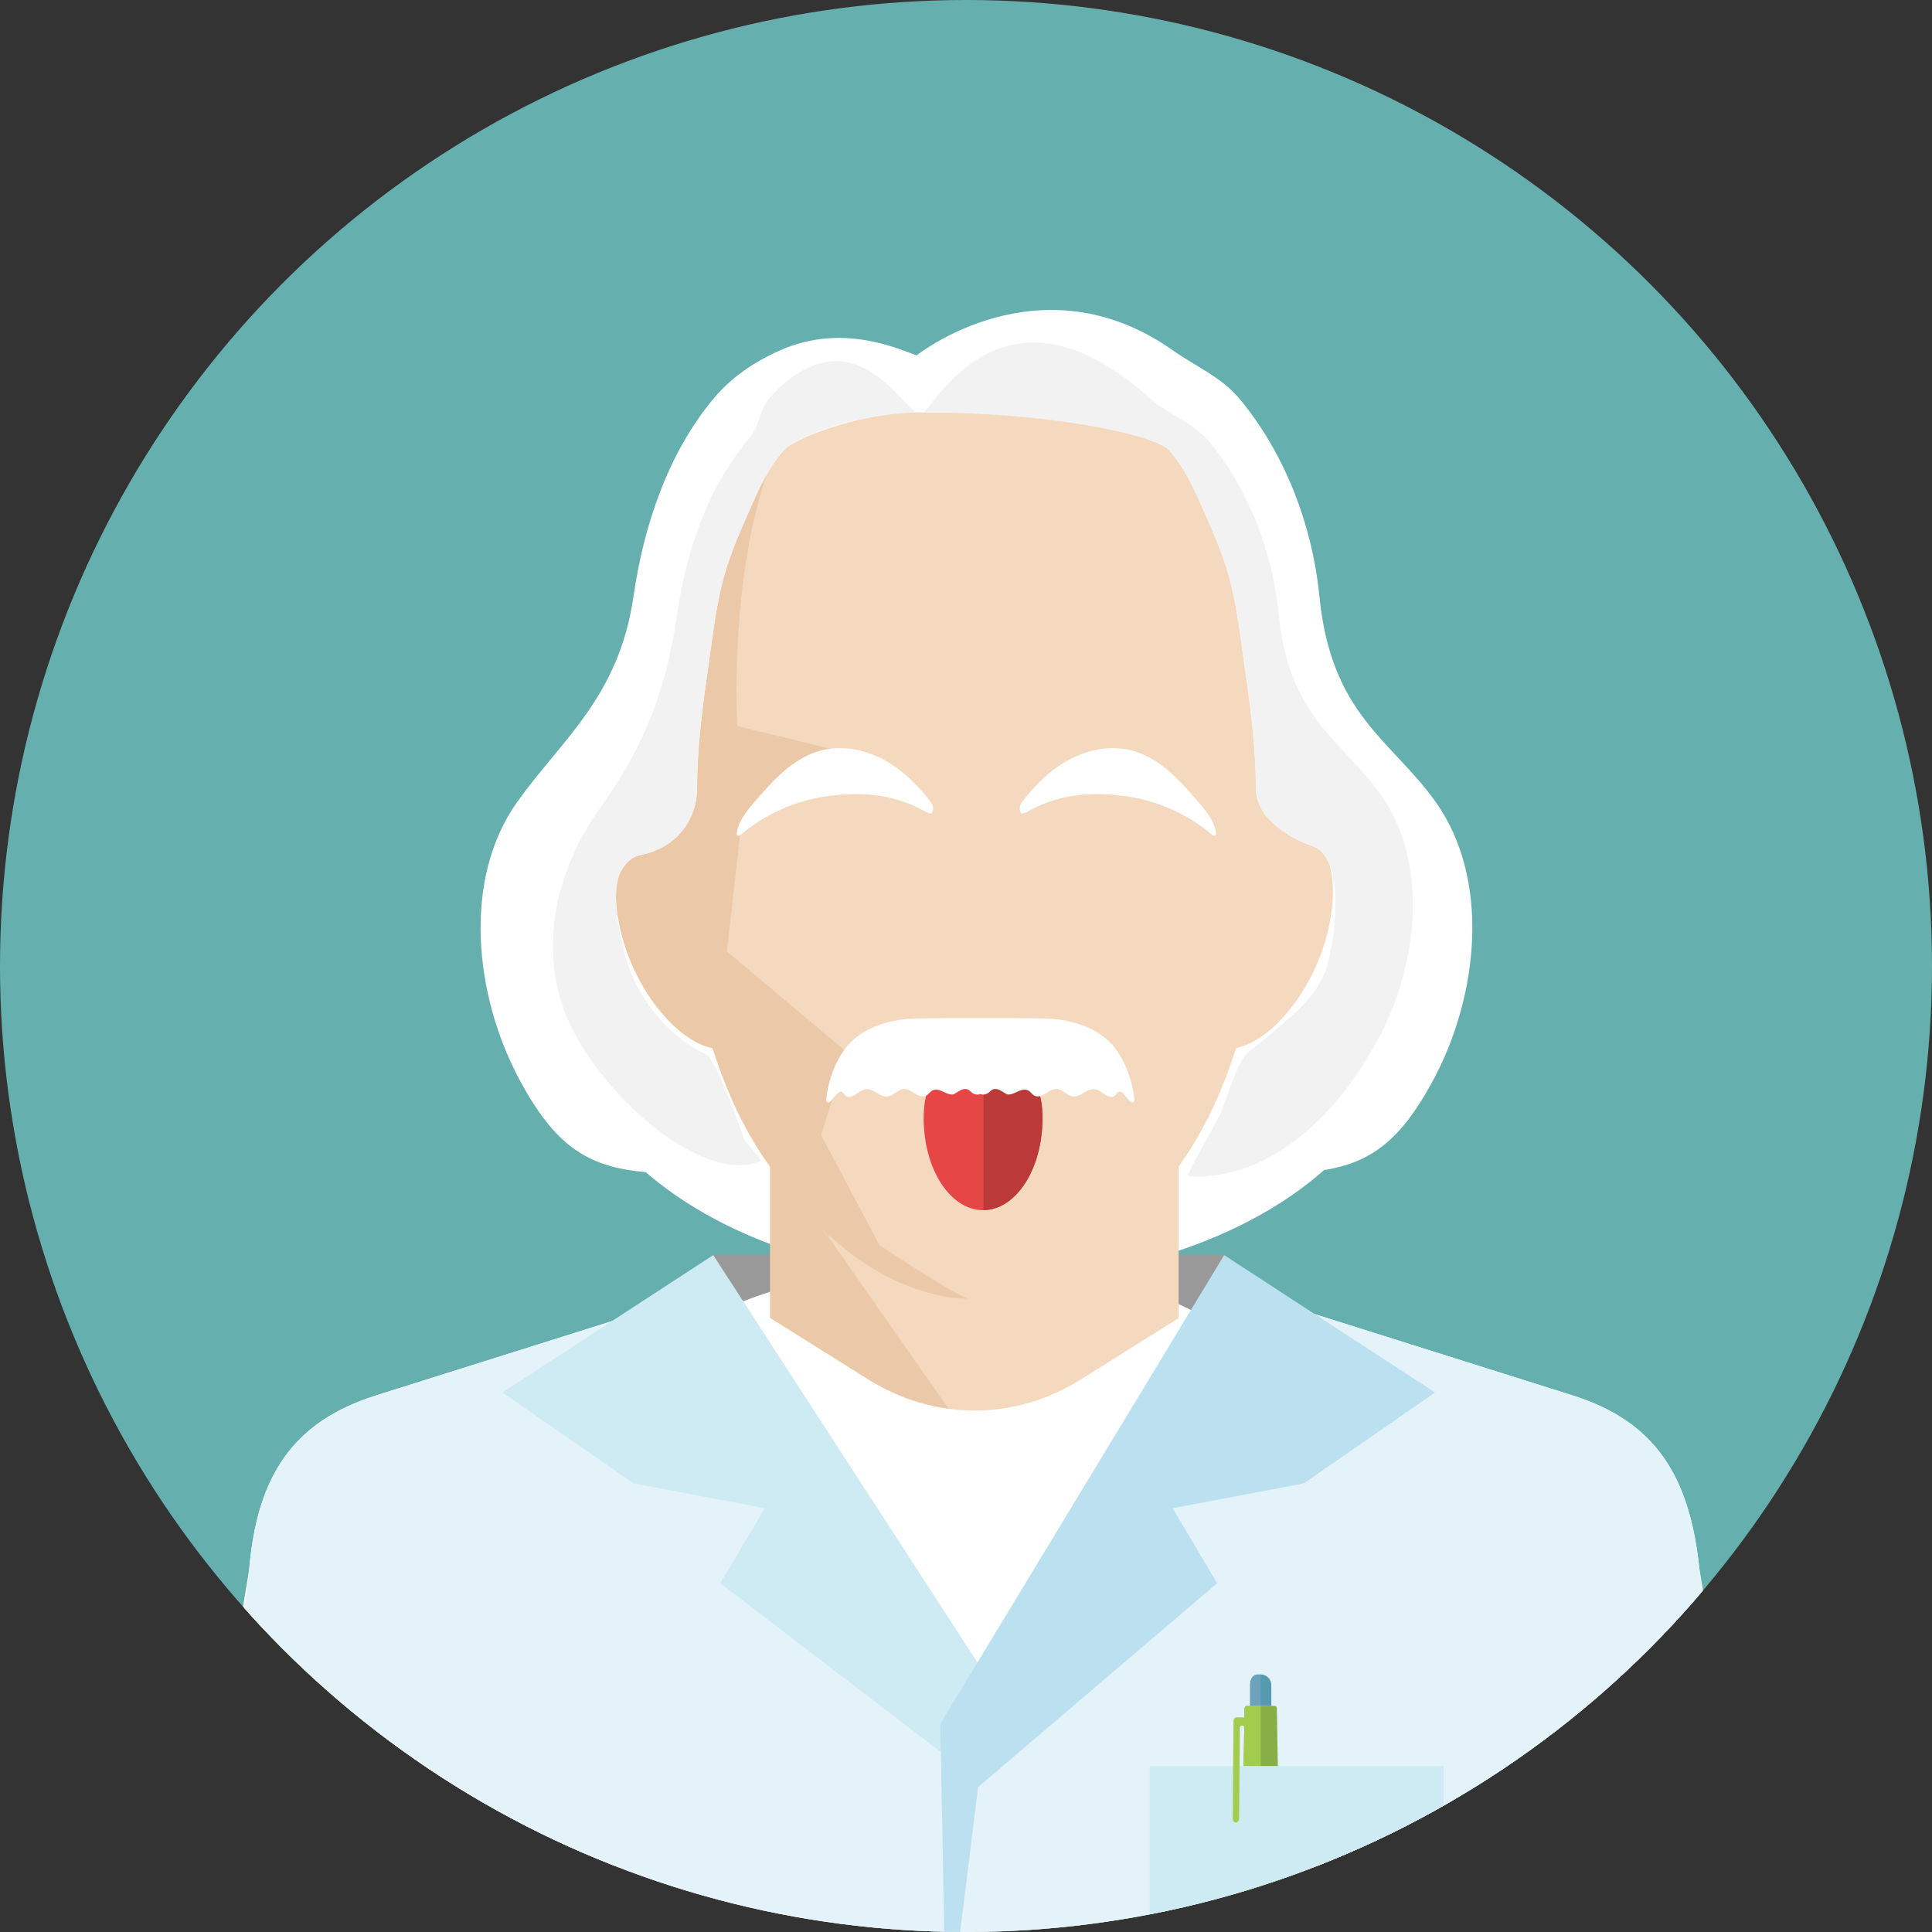
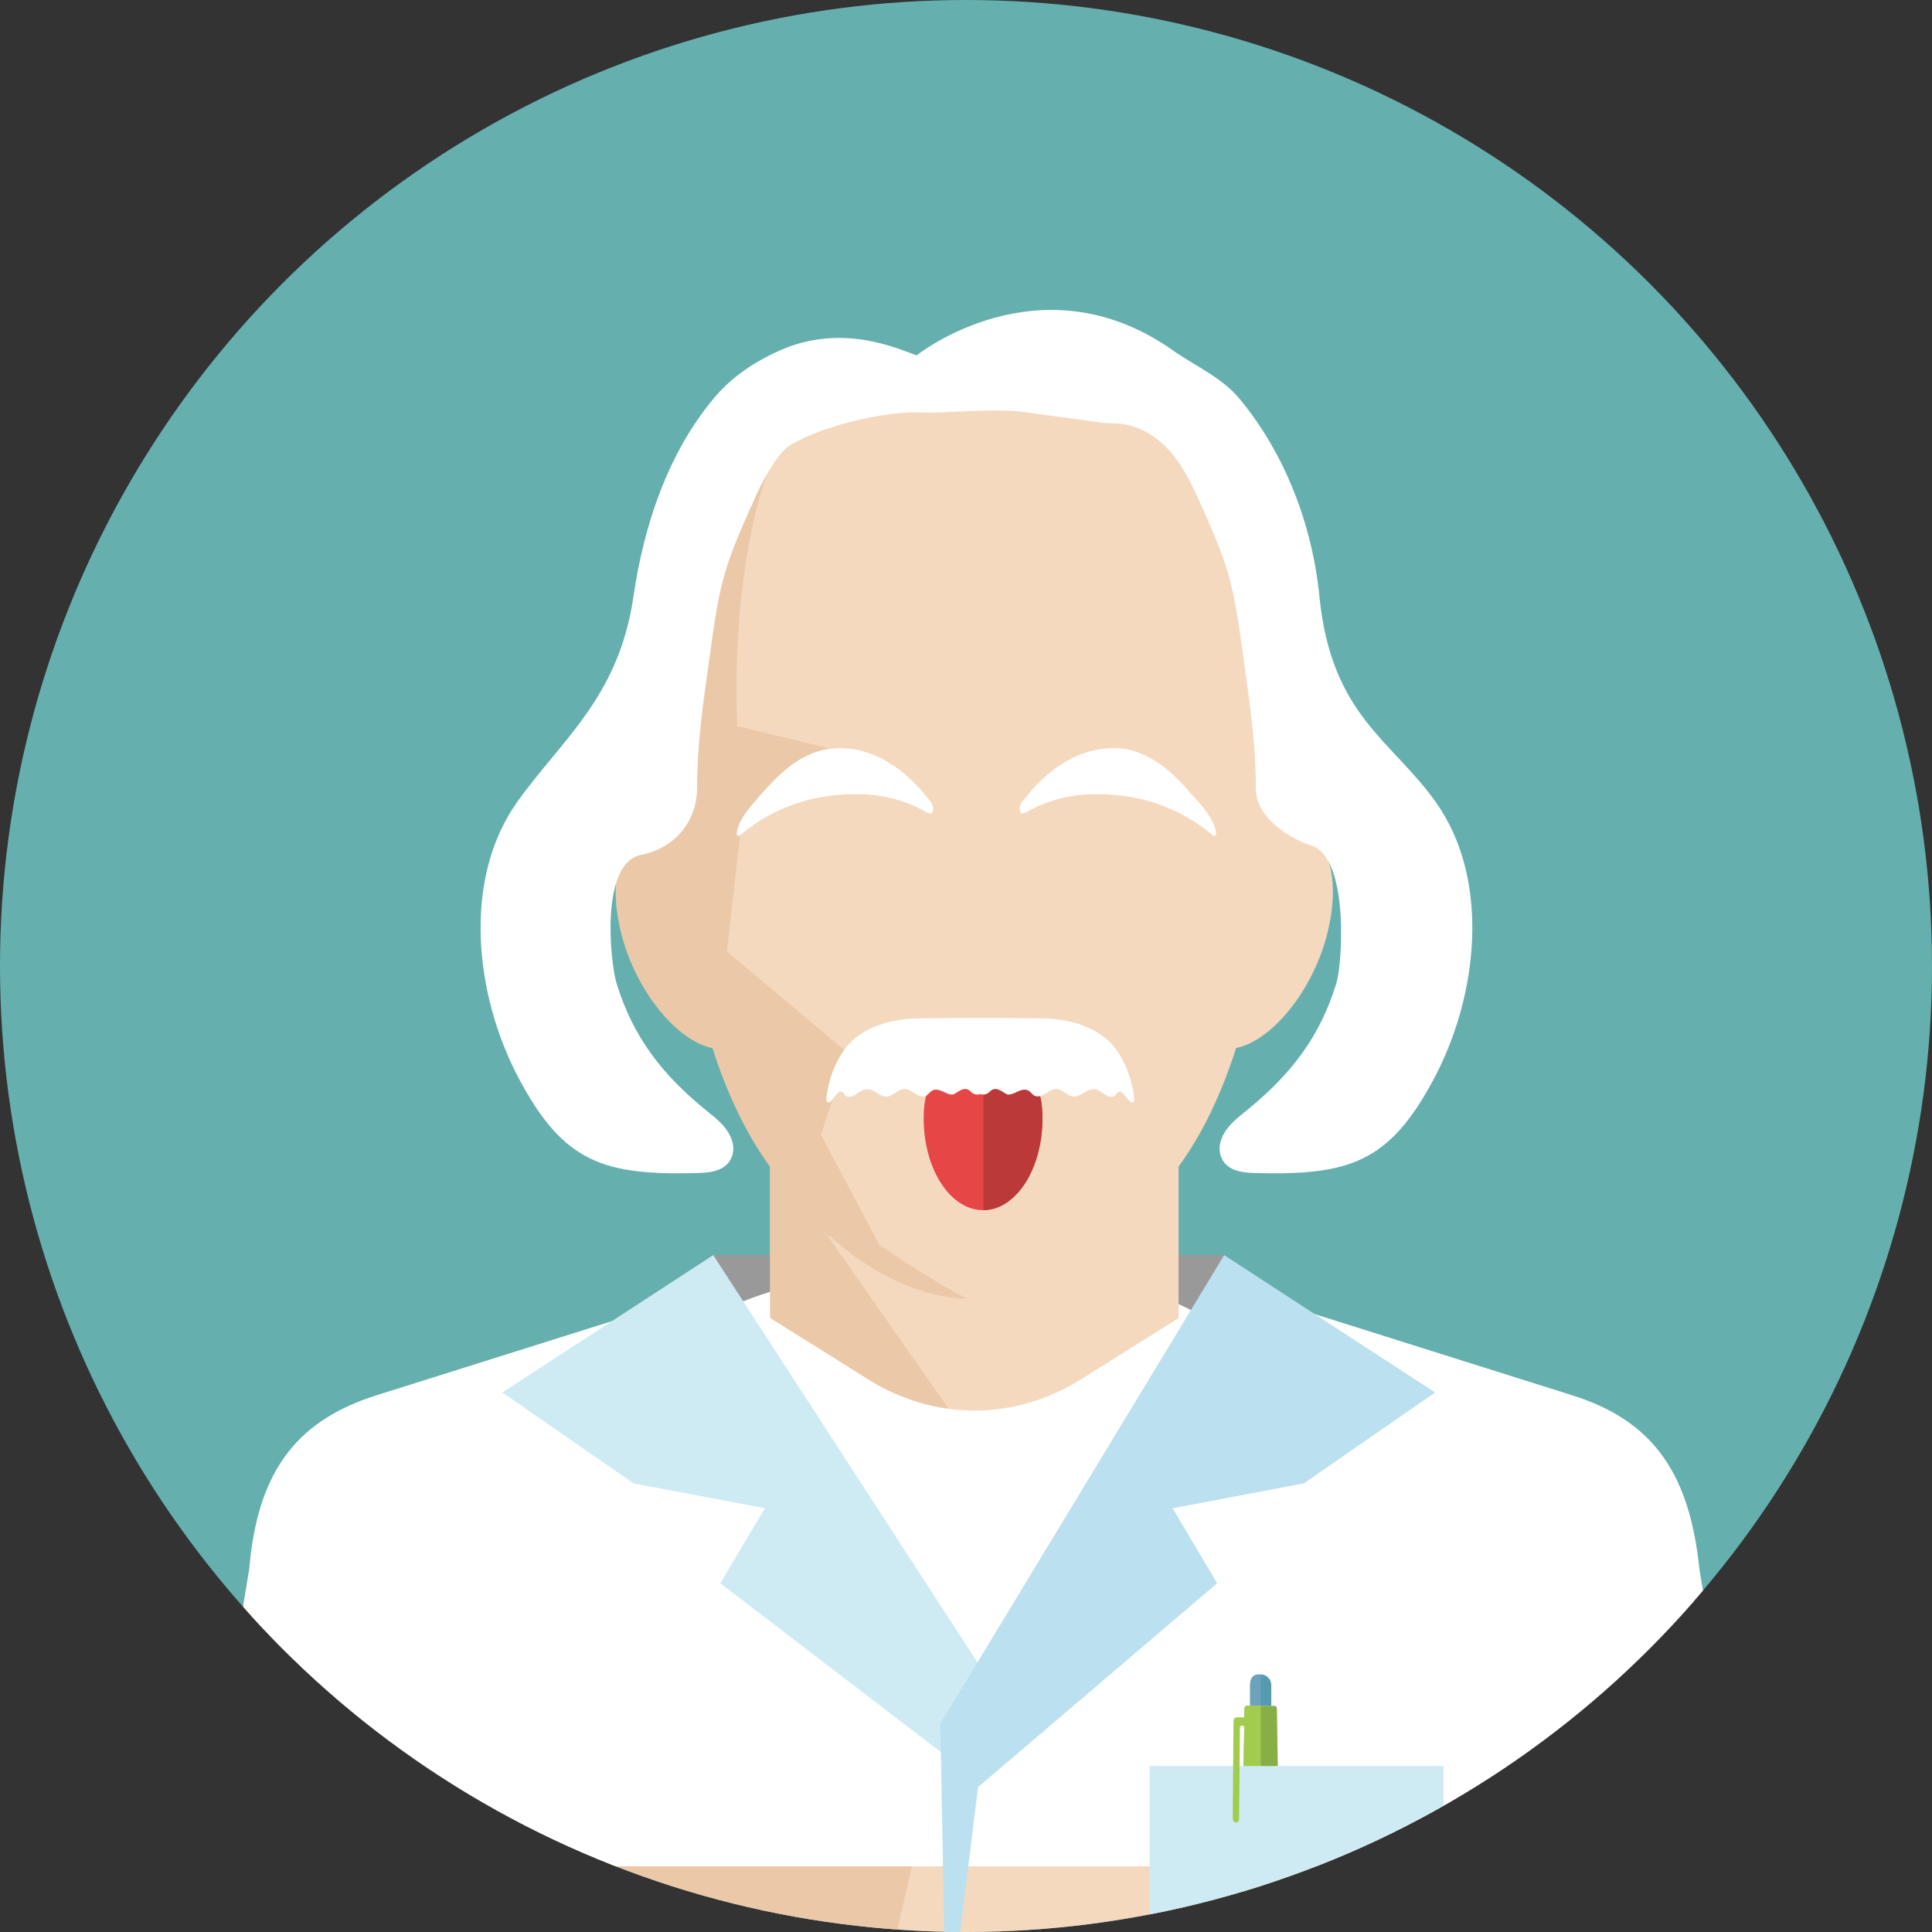
<svg xmlns="http://www.w3.org/2000/svg" version="1.1" id="Ebene_1" x="0px" y="0px" viewBox="0 0 640 640" enable-background="new 0 0 640 640" xml:space="preserve">
  <rect x="0" y="0" width="640" height="640" fill="#333333" stroke="none" />
  <g>
    <circle fill="#65B0AF" cx="320" cy="320" r="320" />
    <g>
      <defs>
        <circle id="SVGID_1_" cx="320" cy="320" r="320" />
      </defs>
      <clipPath id="SVGID_2_">
        <use href="#SVGID_1_" overflow="visible" />
      </clipPath>
      <g clip-path="url(#SVGID_2_)">
        <rect x="236" y="415.75" fill="#999999" width="169.5" height="94.72" />
        <ellipse fill="#FFFFFF" cx="317.228" cy="450.781" rx="92.022" ry="30.969" />
      </g>
-       <ellipse clip-path="url(#SVGID_2_)" fill="#FFFFFF" cx="325.869" cy="335.382" rx="139.148" ry="89.107" />
      <g id="XMLID_11_" clip-path="url(#SVGID_2_)">
        <path id="XMLID_12_" fill-rule="evenodd" clip-rule="evenodd" fill="#F4D9BF" d="M66.346,640.914l16.212-98.442     c2.619-30.694,14.331-48.838,42.12-57.574L255.09,443.83v-57.383c-7.989-11.008-14.271-24.301-19.061-39.286     c-11.909-2.428-25.036-18.859-29.846-36.599c-4.809-17.75-1.454-30.907,6.904-35.404c-8.572-76.27,9.347-147.087,109.681-147.087     c100.316,0,118.214,70.818,109.683,147.087c8.298,4.497,11.692,17.654,6.883,35.404c-4.81,17.74-17.937,34.191-29.864,36.599     c-4.75,14.985-11.053,28.277-19.043,39.286v57.344l130.432,41.106c27.789,8.716,38.921,27.102,42.1,57.574l16.232,98.442H66.346z     " />
        <path opacity="0.54" fill-rule="evenodd" clip-rule="evenodd" fill="#E3BB94" d="M280.667,348.667l-39.876-33.505l4.348-38.436     l29.868-28.693l-30.745-7.53c0,0-3.878-60.717,16.469-99.262c-45.684,23.873-53.978,77.426-47.646,134.035     c-8.298,4.497-11.692,17.654-6.883,35.404c4.81,17.741,17.937,34.191,29.864,36.599c4.75,14.985,11.053,28.278,19.043,39.286     v57.343l-130.432,41.106c-27.789,8.716-38.921,27.102-42.1,57.574l-16.232,98.442l230.759-1.303l34.561-148.155l-56.526-80.805     c-0.294-0.408-0.562-0.779-0.816-1.131c-0.05,0.017-0.098,0.036-0.149,0.052c-0.16-0.315-6.286-8.967,0.149-0.052     c0.204-0.069,0.405-0.144,0.61-0.212c2.17,2.023,4.454,3.962,6.861,5.792c4.244,3.159,8.772,6.047,13.58,8.407     c4.813,2.338,9.861,4.181,15.025,5.345c1.292,0.242,2.608,0.62,3.847,0.717l1.88,0.244l0.939,0.136l1.073,0.045l2.152,0.091     l0.19,0.008c-9.469-4.418-29.167-17.793-29.167-17.793L272,376L280.667,348.667z" />
      </g>
      <g clip-path="url(#SVGID_2_)">
        <path fill-rule="evenodd" clip-rule="evenodd" fill="#FFFFFF" d="M562.957,519.795c-3.179-30.473-14.311-48.858-42.1-57.574     l-113.937-35.908l-48.891,30.651c-10.482,6.572-22.568,10.266-34.94,10.307c-0.172,0.001-0.343,0.001-0.515,0     c-12.369-0.039-24.453-3.73-34.935-10.298l-48.934-30.66L124.678,462.22c-27.789,8.736-39.5,26.881-42.12,57.574l-16.212,98.442     h512.843L562.957,519.795z" />
-         <path fill-rule="evenodd" clip-rule="evenodd" fill="#E4F3F9" d="M562.957,519.795c-3.179-30.473-14.311-48.858-42.1-57.574     l-113.937-35.908L323.5,561l-84.794-134.688L124.678,462.22c-27.789,8.736-39.5,26.881-42.12,57.574L66.346,655.087h512.843     L562.957,519.795z" />
        <polygon fill="#CEEBF4" points="335.646,568.982 236.273,415.776 166.397,461.276 209.875,491.393 253.354,499.626     238.602,524.471 324.733,590.422    " />
        <polygon fill="#BBE0EF" points="311.5,571 405.519,415.776 475.394,461.276 431.916,491.393 388.438,499.626 403.189,524.471     324,592 313.48,676.846    " />
      </g>
      <g id="augenbrauen_4_" clip-path="url(#SVGID_2_)">
        <path fill="#FFFFFF" d="M341.619,268.153c10.041-5.132,19.836-5.912,31.016-4.436c10.689,1.412,20.936,5.997,29.125,13.007     c0.447,0.383,1.15,0.048,1.094-0.538c-0.375-3.87-3.115-7.299-5.715-10.331c-6.186-7.212-12.946-14.797-22.132-17.229     c-6.649-1.76-13.874-0.502-20.014,2.597c-6.562,3.312-11.974,8.602-16.42,14.435c-0.644,0.845-0.905,1.939-0.669,2.974     c0.312,1.371,0.732,0.706,1.959,0.539L341.619,268.153z" />
        <path fill="#FFFFFF" d="M305.28,268.153c-10.041-5.132-19.836-5.912-31.016-4.436c-10.689,1.412-20.936,5.997-29.125,13.007     c-0.447,0.383-1.15,0.048-1.094-0.538c0.375-3.87,3.115-7.299,5.715-10.331c6.186-7.212,12.946-14.797,22.132-17.229     c6.649-1.76,13.874-0.502,20.014,2.597c6.562,3.312,11.974,8.602,16.42,14.435c0.644,0.845,0.905,1.939,0.669,2.974     c-0.312,1.371-0.732,0.706-1.959,0.539L305.28,268.153z" />
      </g>
      <g clip-path="url(#SVGID_2_)">
        <path fill="#E64646" d="M305.981,370.481c0-16.793,8.809-16.233,19.676-16.233c10.867,0,19.676-0.56,19.676,16.233     s-8.809,30.406-19.676,30.406C314.79,400.887,305.981,387.274,305.981,370.481z" />
        <path fill="#BC3939" d="M325.78,354.249v46.634c10.81-0.103,19.552-13.672,19.552-30.401     C345.333,353.753,336.59,354.245,325.78,354.249z" />
      </g>
      <path id="schnauz_2_" clip-path="url(#SVGID_2_)" fill="#FFFFFF" d="M366.82,344.448c-5.598-4.885-13.16-6.829-20.586-7.049    c-7.728-0.229-35.273-0.229-43.001,0c-7.426,0.22-14.989,2.164-20.586,7.049c-5.109,4.458-8.462,13.214-8.939,19.96    c-0.044,0.617,0.646,0.99,1.162,0.648c1.107-0.733,2.772-3.943,3.999-3.415c0.676,0.291,1.089,1.507,1.813,1.639    c2.631,0.479,4.009-2.558,6.681-2.465c2.316,0.08,3.672,2.164,5.973,2.435c2.271,0.267,3.955-2.47,6.241-2.515    c1.311-0.026,2.443,0.841,3.55,1.543c1.107,0.703,2.53,1.279,3.689,0.665c0.773-0.409,1.231-1.261,1.995-1.685    c1.034-0.573,2.326-0.219,3.403,0.267c1.077,0.486,2.166,1.11,3.346,1.047c1.167-0.062,3.746-3.294,5.926-1.04    c0.462,0.477,1.035,0.86,1.686,0.99c0.63,0.125,1.142,0.065,1.561-0.122c0.419,0.187,0.931,0.247,1.561,0.122    c0.651-0.13,1.225-0.512,1.686-0.99c2.179-2.253,4.759,0.978,5.926,1.04c1.18,0.063,2.269-0.561,3.346-1.047    c1.077-0.486,2.37-0.839,3.403-0.267c0.765,0.424,1.223,1.276,1.995,1.685c1.159,0.613,2.581,0.037,3.688-0.665    c1.107-0.703,2.239-1.569,3.55-1.543c2.286,0.045,3.97,2.783,6.241,2.515c2.302-0.271,3.657-2.355,5.973-2.435    c2.672-0.092,4.05,2.945,6.681,2.465c0.724-0.132,1.137-1.349,1.813-1.639c1.227-0.528,2.892,2.682,3.999,3.415    c0.516,0.342,1.206-0.031,1.162-0.648C375.282,357.662,371.928,348.906,366.82,344.448z" />
      <path id="Haare" clip-path="url(#SVGID_2_)" fill="#FFFFFF" d="M475.607,265.68C460.975,245.09,441,237,437.08,197.602    c-2.347-23.587-11.333-47.306-26.498-65.523c-5.976-7.179-14.49-10.679-22.054-16.016c-44.028-31.063-84.894,1.674-84.907,1.673    c-6.169-2.236-24.688-10.796-45.222-1.674c-8.46,3.758-16.078,8.837-22.054,16.016c-15.164,18.217-23.093,42.066-26.498,65.523    C205,231,185.952,245.09,171.32,265.68c-18.228,25.651-14.147,64.064,0.68,91.82s28.119,31.957,59.574,31.066    c4.373-0.124,9.399-0.933,10.966-5.669c0.598-1.808,0.438-3.78-0.226-5.565c-1.618-4.349-5.347-7.018-8.78-9.824    c-14.266-11.662-23.853-24.064-29.259-41.679c-2.183-7.112-5.541-39.906,8.067-42.643c12.313-2.476,18.577-12.242,18.577-22.061    c0-14.138,1.898-27.662,3.892-41.66c1.415-9.936,2.518-19.97,5.331-29.604c2.135-7.314,5.229-14.306,8.315-21.273    c3.015-6.809,6.108-13.74,11.068-19.294c4.464-4.999,29.072-13.389,46.276-12.659c8.478,0.36,22.68-1.608,33.944-0.072    l24.864,3.39c1.793,0.244,3.602,0.311,5.411,0.364c6.619,0.195,12.918,3.978,17.382,8.977c4.96,5.554,8.053,12.485,11.068,19.294    c3.085,6.967,6.18,13.958,8.315,21.273c2.812,9.634,3.916,19.668,5.331,29.604c1.993,13.997,3.892,27.521,3.892,41.66    c0,9.819,11.036,16.542,18.577,19.061c12.166,4.064,10.25,38.531,8.067,45.643c-5.406,17.615-14.993,30.017-29.259,41.679    c-3.436,2.808-7.167,5.479-8.783,9.832c-0.663,1.785-0.822,3.756-0.222,5.563c1.569,4.731,6.593,5.54,10.964,5.664    c31.456,0.891,44.747-3.311,59.575-31.066S493.835,291.331,475.607,265.68z" />
      <g clip-path="url(#SVGID_2_)">
        <defs>
-           <path id="SVGID_3_" d="M475.607,265.68C460.975,245.09,441,237,437.08,197.602c-2.347-23.587-11.333-47.306-26.498-65.523      c-5.976-7.179-14.49-10.679-22.054-16.016C344.5,85,302.263,118.75,302.25,118.75c-6.169-2.236-23.317-11.809-43.851-2.687      c-8.46,3.758-16.078,8.837-22.054,16.016c-15.164,18.217-23.093,42.066-26.498,65.523C205,231,185.952,245.09,171.32,265.68      c-18.228,25.651-14.147,64.064,0.68,91.82s28.119,31.957,59.574,31.066c4.373-0.124,19.376,2.304,20.943-2.431      c0.598-1.808-5.271-7.017-5.935-8.803c-1.618-4.349-9.011-25.245-12.444-28.052c-7.084-2.68-21.066-13.332-26.471-30.947      c-2.183-7.112-8.933-32.41,4.676-35.147c12.313-2.476,18.577-12.242,18.577-22.061c0-14.138,1.898-27.662,3.892-41.66      c1.415-9.936,2.518-19.97,5.331-29.604c2.135-7.314,5.229-14.306,8.315-21.273c3.015-6.809,6.108-13.74,11.068-19.294      c4.464-4.999,25.142-12.659,46.276-12.659c43.562,0,77.137,7.66,81.601,12.659c4.96,5.554,8.053,12.485,11.068,19.294      c3.085,6.967,6.18,13.958,8.315,21.273c2.812,9.634,3.916,19.668,5.331,29.604c1.993,13.997,3.892,27.521,3.892,41.66      c0,9.819,11.036,16.542,18.577,19.061c12.166,4.064,7.189,35.036,4.327,41.903c-3.885,9.323-11.253,14.916-25.519,26.578      c-3.436,2.808-7.167,15.314-8.783,19.667c-0.663,1.785-12.209,21.193-11.61,23c1.569,4.731,17.98-2.891,22.352-2.767      c31.456,0.891,44.747-3.311,59.575-31.066S493.835,291.331,475.607,265.68z" />
-         </defs>
+           </defs>
        <clipPath id="SVGID_4_">
          <use href="#SVGID_3_" overflow="visible" />
        </clipPath>
        <path clip-path="url(#SVGID_4_)" fill="#F2F2F2" d="M457.386,263.226c-12.833-18.06-30.353-25.155-33.792-59.711     c-2.059-20.688-9.941-41.492-23.241-57.47c-5.241-6.296-13.295-8.631-19.343-14.047c-53.864-48.235-76.34,13.975-76.873,5.036     c-5.41-1.961-21.405-33.191-47.658-6.938c-5.741,5.741-3.706,9.653-8.948,15.949c-13.3,15.978-20.255,36.896-23.241,57.47     c-4.251,29.293-12.978,46.521-25.811,64.581c-15.988,22.498-21.077,51.701-7.384,75.665c14.828,25.95,46.706,50.354,63.05,39.669     c3.212-2.1-2.554-13.239-1.18-17.393c0.525-1.586,0.384-3.315-0.198-4.881c-1.419-3.814-4.69-6.155-7.701-8.617     c-12.513-10.229-20.921-21.106-25.663-36.556c-1.914-6.238-4.86-35.001,7.076-37.402c10.799-2.172,16.294-10.737,16.294-19.349     c0-12.401,1.665-24.262,3.413-36.539c1.241-8.715,2.209-17.515,4.675-25.965c1.872-6.415,4.587-12.548,7.293-18.658     c2.645-5.972,5.357-12.051,9.708-16.922c3.915-4.384,9.44-7.702,15.245-7.874c1.578-0.047,3.155-0.108,4.718-0.328l20.625-2.902     c9.874-1.389,19.892-1.41,29.772-0.063l21.808,2.973c1.573,0.214,3.159,0.273,4.746,0.32c5.806,0.171,11.33,3.489,15.246,7.874     c4.35,4.871,7.063,10.95,9.708,16.922c2.706,6.11,5.421,12.243,7.293,18.658c2.467,8.45,3.434,17.25,4.675,25.965     c1.748,12.277,3.413,24.139,3.413,36.539c0,8.612,9.68,14.509,16.294,16.718c10.67,3.564,8.99,33.795,7.076,40.033     c-4.741,15.45-13.15,26.328-25.663,36.556c-3.013,2.463-6.286,4.805-7.703,8.623c-0.581,1.566-0.721,3.294-0.195,4.879     c1.376,4.149-4.276,23.613-0.441,23.722c27.589,0.782,49.306-21.658,62.311-46.002     C469.795,319.416,473.374,285.724,457.386,263.226z" />
      </g>
      <g id="stift_1_" clip-path="url(#SVGID_2_)">
        <path fill="#569AB2" d="M417.631,554.676L417.631,554.676c-1.936,0-3.505,1.569-3.505,3.505v23.005     c0,1.936,1.569,3.505,3.505,3.505l0,0c1.936,0,3.505-1.569,3.505-3.505v-23.005C421.136,556.245,419.567,554.676,417.631,554.676     z" />
        <path fill="#6CA2BB" d="M416.578,554.676h1.053v30.016h-1.053c-1.354,0-2.452-1.356-2.452-3.028v-23.959     C414.126,556.031,415.224,554.676,416.578,554.676z" />
        <path fill="#DBDBDB" d="M410.971,649.706l1.312-83.743c0.007-0.472,0.319-0.849,0.701-0.849h9.295     c0.382,0,0.694,0.378,0.701,0.849l1.311,83.743l-6.125,13.831c-0.231,0.522-0.839,0.522-1.07,0L410.971,649.706z" />
        <path fill="#E6E6E6" d="M412.984,565.115h4.647v98.815c-0.21,0-0.419-0.131-0.535-0.392l-6.125-13.831l1.312-83.743     C412.29,565.492,412.602,565.115,412.984,565.115z" />
        <path fill="#88AF45" d="M410.971,649.705l1.312-83.741c0.007-0.472,0.319-0.849,0.701-0.849h9.295     c0.382,0,0.694,0.378,0.701,0.849l1.311,83.741H410.971z" />
        <path fill="#A1CC4E" d="M417.631,649.705h-6.66l1.312-83.741c0.007-0.472,0.319-0.849,0.701-0.849h4.647V649.705z" />
        <path d="M417.631,664.93L417.631,664.93c0.309,0,0.559-0.25,0.559-0.559v-1.357c0-0.309-0.25-0.559-0.559-0.559l0,0     c-0.309,0-0.559,0.25-0.559,0.559v1.357C417.072,664.68,417.323,664.93,417.631,664.93z" />
        <polygon fill="#6CA2BB" points="417.09,663.524 415.727,660.445 419.536,660.445 418.172,663.524    " />
      </g>
      <rect x="380.828" y="585.01" clip-path="url(#SVGID_2_)" fill-rule="evenodd" clip-rule="evenodd" fill="#CEEBF4" width="97.365" height="87.48" />
      <g clip-path="url(#SVGID_2_)">
        <path fill="#A1CC4E" d="M409.308,603.732c-0.547-0.064-0.948-0.67-0.948-1.348l0.265-32.317c0-0.638,0.418-1.154,0.935-1.154     h4.745c0.549,0,1.04,0.496,1.092,1.171c0.06,0.775-2.618,3.881-3.233,3.881l0.028-1.774c-0.03-0.753-1.452-0.787-1.464,0.045     c0,0.007,0,0.422,0,0.429l-0.265,29.775C410.463,603.198,409.935,603.805,409.308,603.732z" />
      </g>
    </g>
  </g>
</svg>